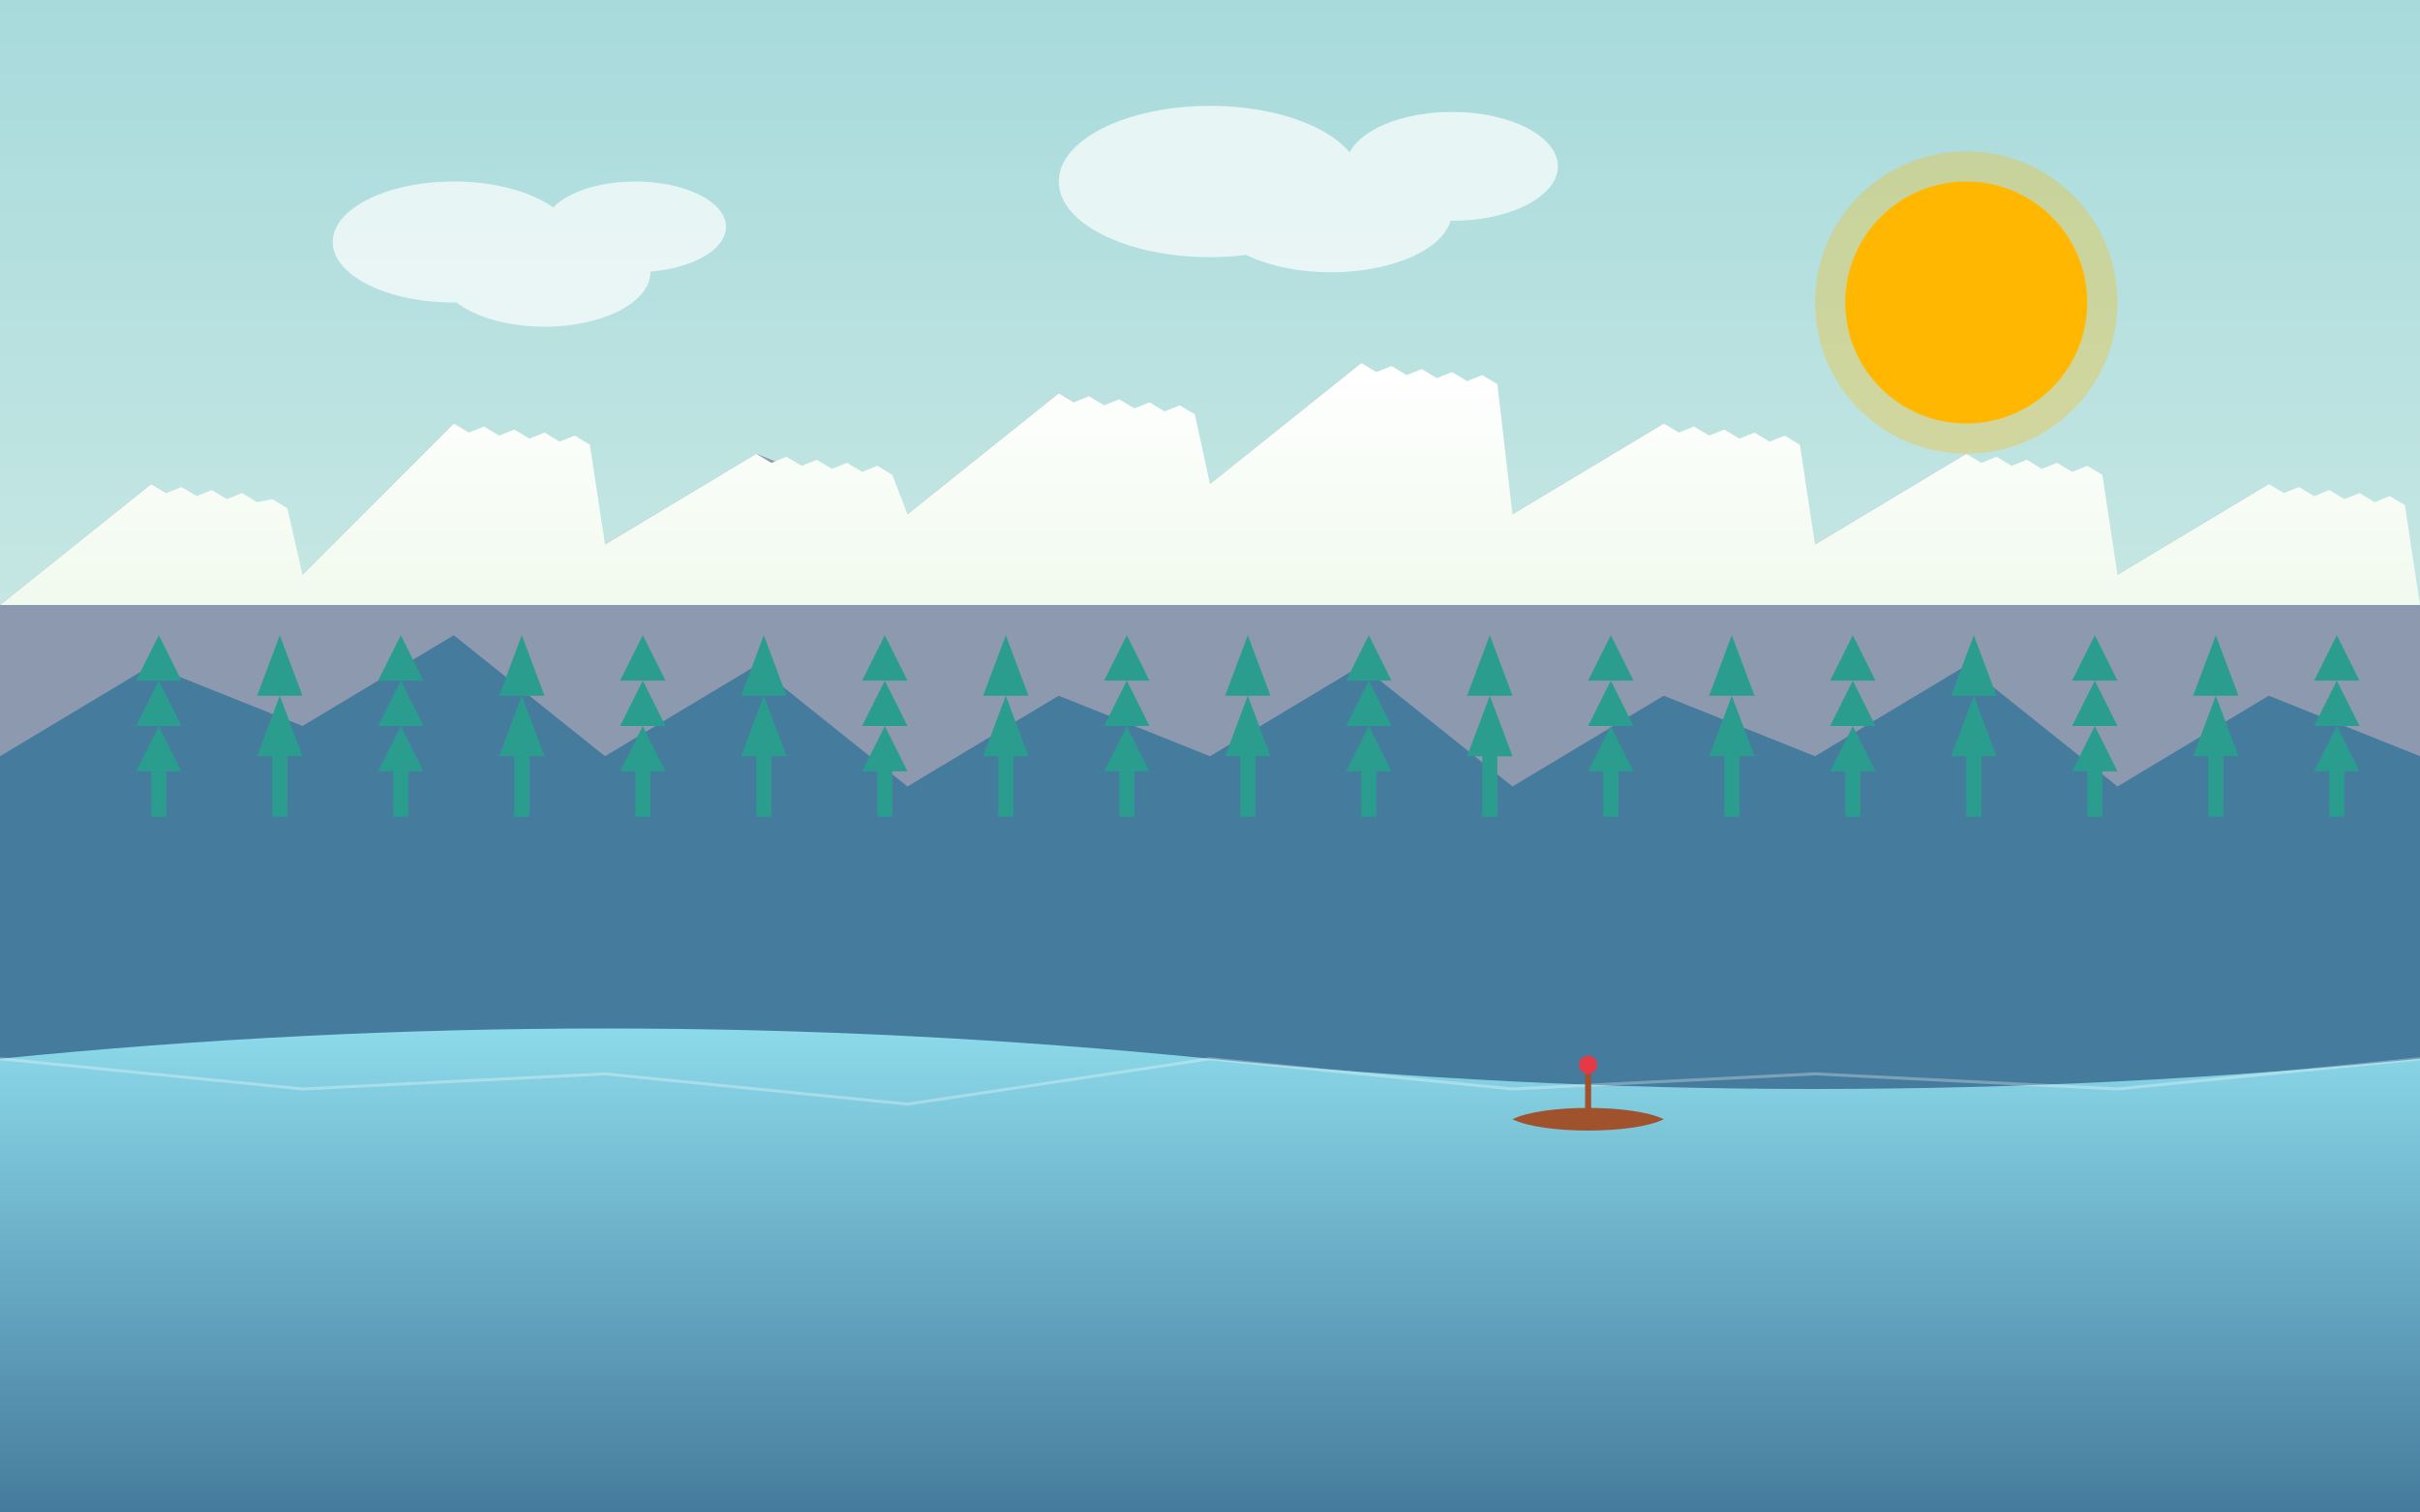
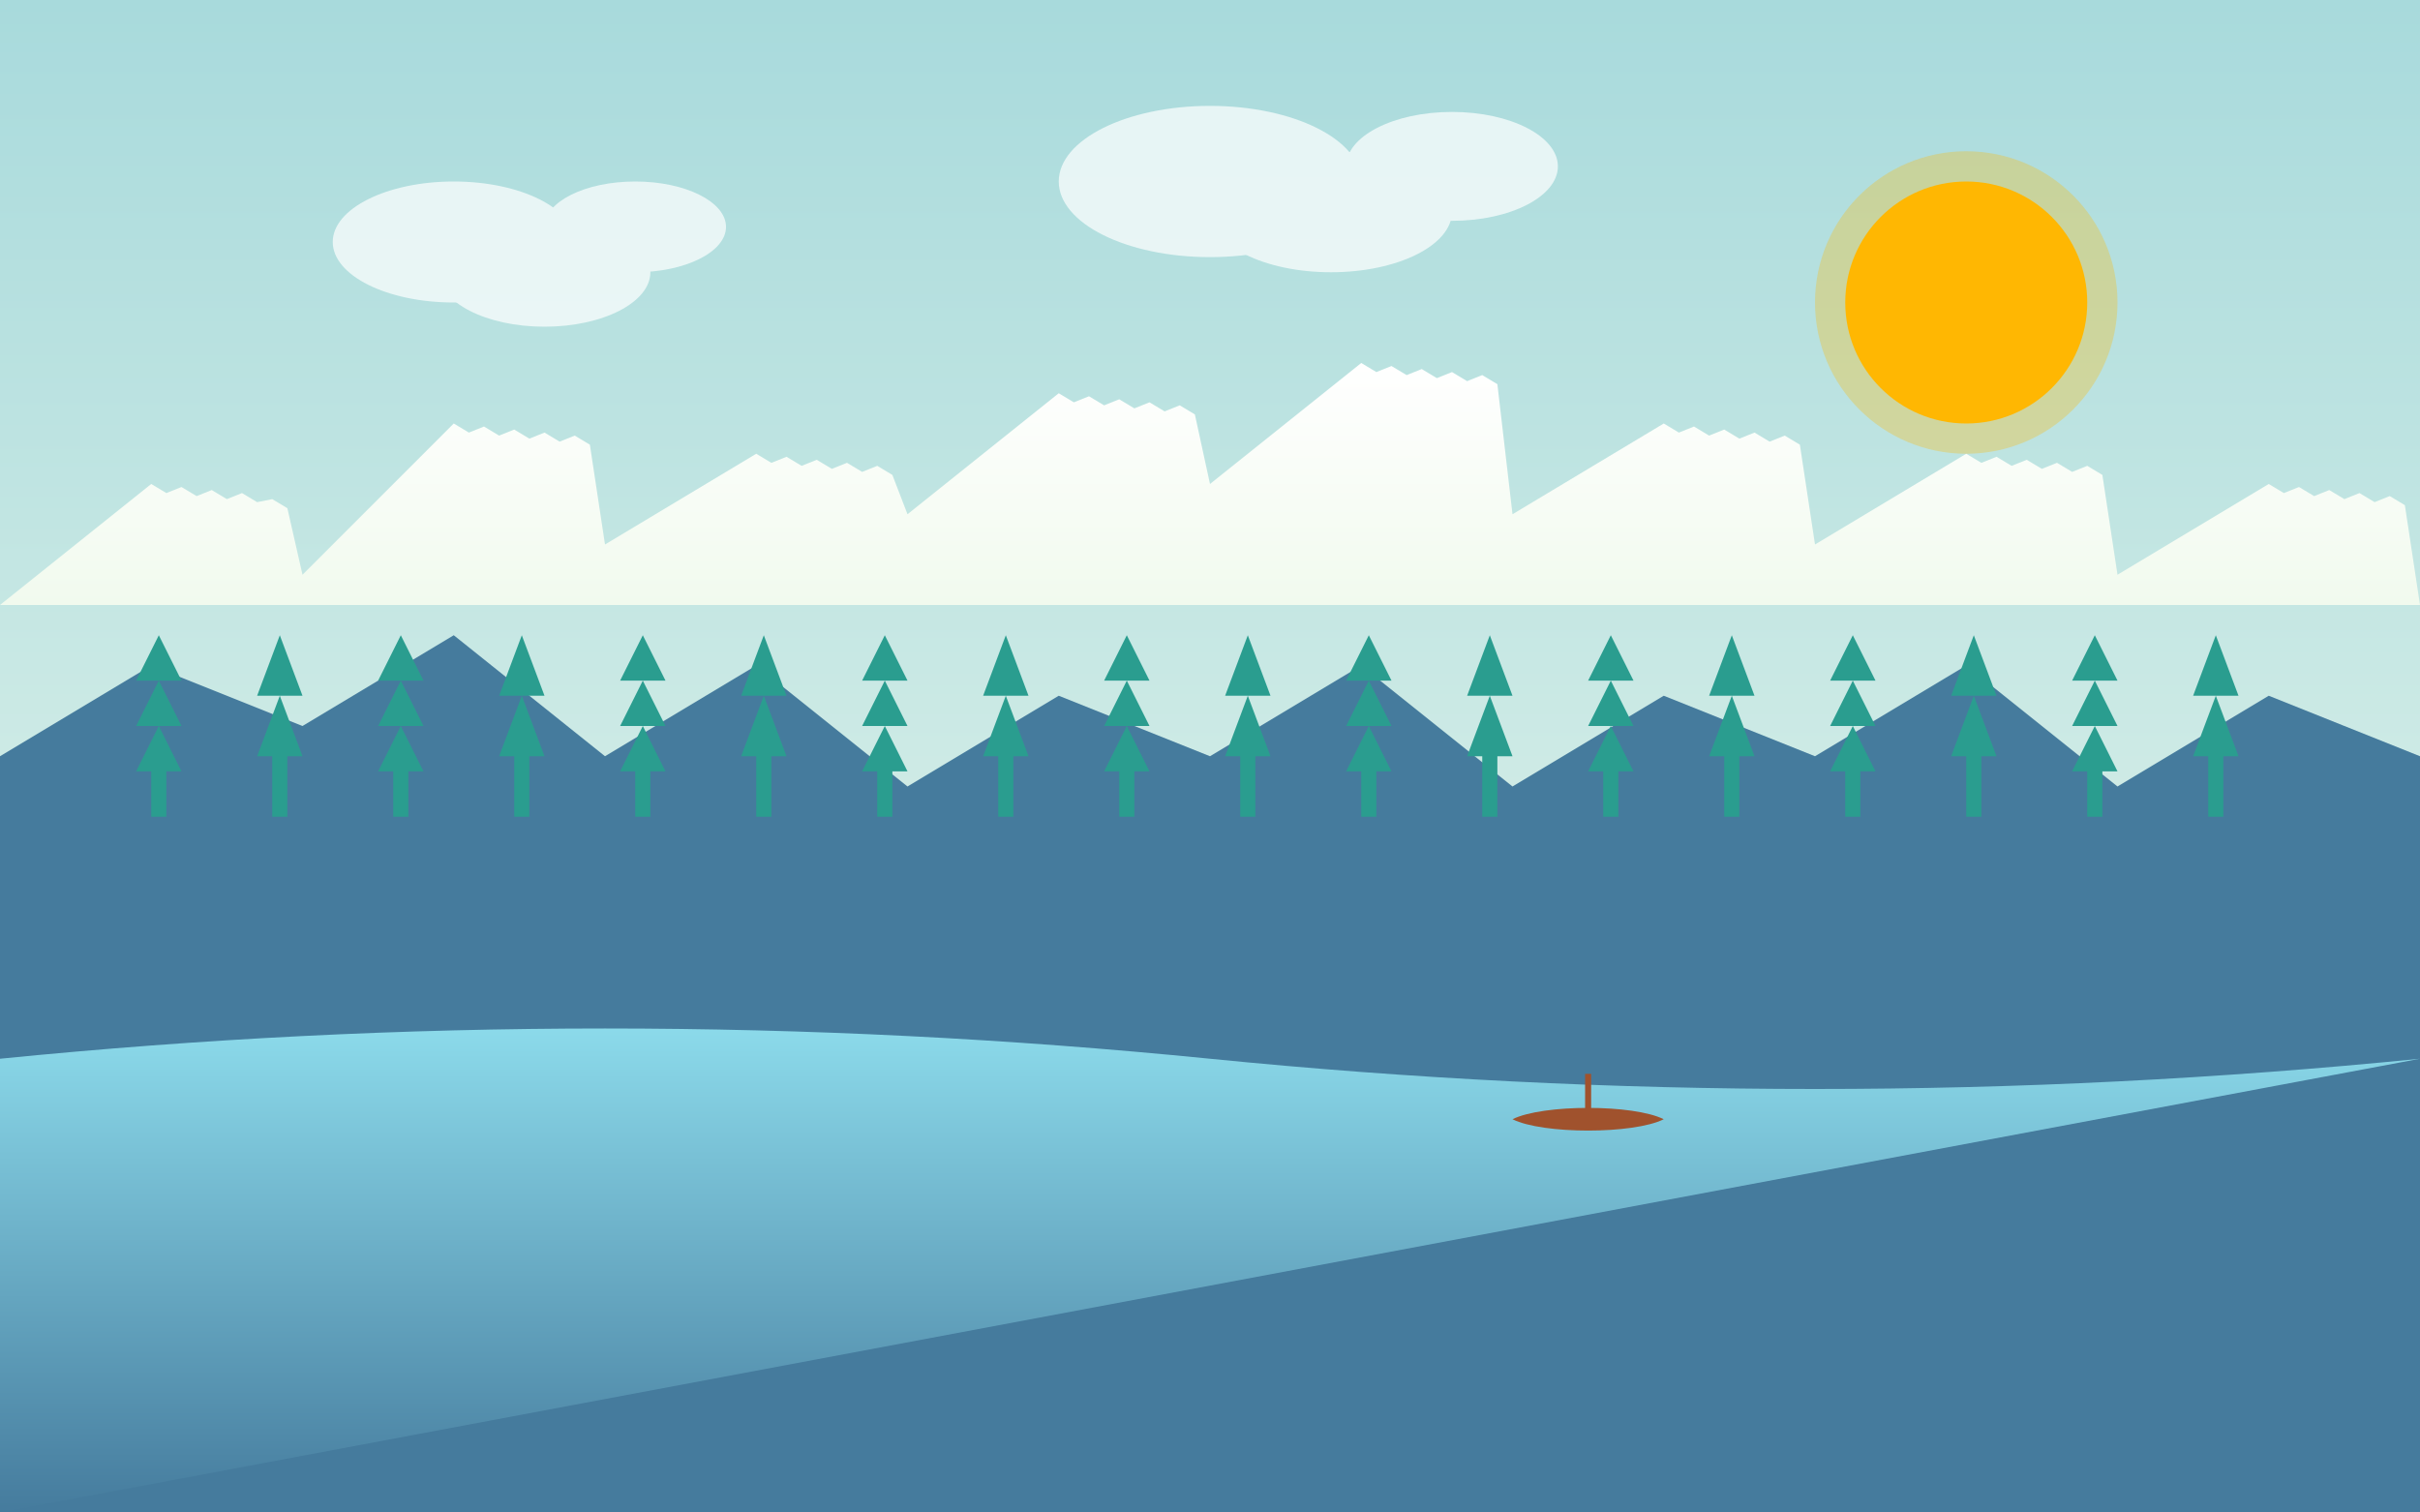
<svg xmlns="http://www.w3.org/2000/svg" viewBox="0 0 800 500" width="800" height="500">
  <rect x="0" y="0" width="800" height="500" fill="#333333" stroke="none" />
  <defs>
    <linearGradient id="skyGradient1" x1="0%" y1="0%" x2="0%" y2="100%">
      <stop offset="0%" stop-color="#a8dadc" />
      <stop offset="100%" stop-color="#f1faee" />
    </linearGradient>
    <linearGradient id="waterGradient1" x1="0%" y1="0%" x2="0%" y2="100%">
      <stop offset="0%" stop-color="#90e0ef" />
      <stop offset="100%" stop-color="#457b9d" />
    </linearGradient>
    <linearGradient id="snowGradient" x1="0%" y1="0%" x2="0%" y2="100%">
      <stop offset="0%" stop-color="#ffffff" />
      <stop offset="100%" stop-color="#f1faee" />
    </linearGradient>
  </defs>
  <rect width="800" height="500" fill="url(#skyGradient1)" />
-   <path d="M0,200 L50,160 L100,190 L150,140 L200,180 L250,150 L300,170 L350,130 L400,160 L450,120 L500,170 L550,140 L600,180 L650,150 L700,190 L750,160 L800,200 L800,500 L0,500 Z" fill="#8d99ae" />
  <path d="M0,200 L50,160 L55,163 L60,161 L65,164 L70,162 L75,165 L80,163 L85,166 L90,165 L95,168 L100,190 L150,140 L155,143 L160,141 L165,144 L170,142 L175,145 L180,143 L185,146 L190,144 L195,147 L200,180 L250,150 L255,153 L260,151 L265,154 L270,152 L275,155 L280,153 L285,156 L290,154 L295,157 L300,170 L350,130 L355,133 L360,131 L365,134 L370,132 L375,135 L380,133 L385,136 L390,134 L395,137 L400,160 L450,120 L455,123 L460,121 L465,124 L470,122 L475,125 L480,123 L485,126 L490,124 L495,127 L500,170 L550,140 L555,143 L560,141 L565,144 L570,142 L575,145 L580,143 L585,146 L590,144 L595,147 L600,180 L650,150 L655,153 L660,151 L665,154 L670,152 L675,155 L680,153 L685,156 L690,154 L695,157 L700,190 L750,160 L755,163 L760,161 L765,164 L770,162 L775,165 L780,163 L785,166 L790,164 L795,167 L800,200" fill="url(#snowGradient)" />
  <path d="M0,250 L50,220 L100,240 L150,210 L200,250 L250,220 L300,260 L350,230 L400,250 L450,220 L500,260 L550,230 L600,250 L650,220 L700,260 L750,230 L800,250 L800,500 L0,500 Z" fill="#457b9d" />
-   <path d="M0,350 Q200,330 400,350 Q600,370 800,350 L800,500 L0,500 Z" fill="url(#waterGradient1)" />
+   <path d="M0,350 Q200,330 400,350 Q600,370 800,350 L0,500 Z" fill="url(#waterGradient1)" />
  <g transform="translate(0, 270)">
    <g fill="#2a9d8f">
      <path d="M50,0 L55,0 L55,-15 L60,-15 L52.5,-30 L60,-30 L52.5,-45 L60,-45 L52.5,-60 L45,-45 L52.5,-45 L45,-30 L52.5,-30 L45,-15 L50,-15 Z" />
      <path d="M90,0 L95,0 L95,-20 L100,-20 L92.5,-40 L100,-40 L92.5,-60 L85,-40 L92.5,-40 L85,-20 L90,-20 Z" />
      <path d="M130,0 L135,0 L135,-15 L140,-15 L132.5,-30 L140,-30 L132.5,-45 L140,-45 L132.5,-60 L125,-45 L132.5,-45 L125,-30 L132.5,-30 L125,-15 L130,-15 Z" />
      <path d="M170,0 L175,0 L175,-20 L180,-20 L172.5,-40 L180,-40 L172.5,-60 L165,-40 L172.5,-40 L165,-20 L170,-20 Z" />
      <path d="M210,0 L215,0 L215,-15 L220,-15 L212.5,-30 L220,-30 L212.5,-45 L220,-45 L212.5,-60 L205,-45 L212.5,-45 L205,-30 L212.5,-30 L205,-15 L210,-15 Z" />
      <path d="M250,0 L255,0 L255,-20 L260,-20 L252.5,-40 L260,-40 L252.5,-60 L245,-40 L252.5,-40 L245,-20 L250,-20 Z" />
      <path d="M290,0 L295,0 L295,-15 L300,-15 L292.5,-30 L300,-30 L292.5,-45 L300,-45 L292.5,-60 L285,-45 L292.5,-45 L285,-30 L292.5,-30 L285,-15 L290,-15 Z" />
      <path d="M330,0 L335,0 L335,-20 L340,-20 L332.5,-40 L340,-40 L332.5,-60 L325,-40 L332.5,-40 L325,-20 L330,-20 Z" />
      <path d="M370,0 L375,0 L375,-15 L380,-15 L372.5,-30 L380,-30 L372.5,-45 L380,-45 L372.5,-60 L365,-45 L372.5,-45 L365,-30 L372.5,-30 L365,-15 L370,-15 Z" />
      <path d="M410,0 L415,0 L415,-20 L420,-20 L412.5,-40 L420,-40 L412.5,-60 L405,-40 L412.5,-40 L405,-20 L410,-20 Z" />
      <path d="M450,0 L455,0 L455,-15 L460,-15 L452.5,-30 L460,-30 L452.5,-45 L460,-45 L452.5,-60 L445,-45 L452.5,-45 L445,-30 L452.5,-30 L445,-15 L450,-15 Z" />
      <path d="M490,0 L495,0 L495,-20 L500,-20 L492.5,-40 L500,-40 L492.5,-60 L485,-40 L492.5,-40 L485,-20 L490,-20 Z" />
      <path d="M530,0 L535,0 L535,-15 L540,-15 L532.5,-30 L540,-30 L532.5,-45 L540,-45 L532.5,-60 L525,-45 L532.5,-45 L525,-30 L532.5,-30 L525,-15 L530,-15 Z" />
      <path d="M570,0 L575,0 L575,-20 L580,-20 L572.5,-40 L580,-40 L572.5,-60 L565,-40 L572.5,-40 L565,-20 L570,-20 Z" />
      <path d="M610,0 L615,0 L615,-15 L620,-15 L612.5,-30 L620,-30 L612.5,-45 L620,-45 L612.5,-60 L605,-45 L612.5,-45 L605,-30 L612.5,-30 L605,-15 L610,-15 Z" />
      <path d="M650,0 L655,0 L655,-20 L660,-20 L652.5,-40 L660,-40 L652.5,-60 L645,-40 L652.5,-40 L645,-20 L650,-20 Z" />
      <path d="M690,0 L695,0 L695,-15 L700,-15 L692.5,-30 L700,-30 L692.5,-45 L700,-45 L692.5,-60 L685,-45 L692.5,-45 L685,-30 L692.5,-30 L685,-15 L690,-15 Z" />
      <path d="M730,0 L735,0 L735,-20 L740,-20 L732.5,-40 L740,-40 L732.5,-60 L725,-40 L732.5,-40 L725,-20 L730,-20 Z" />
-       <path d="M770,0 L775,0 L775,-15 L780,-15 L772.5,-30 L780,-30 L772.5,-45 L780,-45 L772.5,-60 L765,-45 L772.5,-45 L765,-30 L772.5,-30 L765,-15 L770,-15 Z" />
    </g>
  </g>
  <g opacity="0.3">
-     <path d="M0,350 L100,360 L200,355 L300,365 L400,350 L500,360 L600,355 L700,360 L800,350" fill="none" stroke="#ffffff" stroke-width="1" />
-   </g>
+     </g>
  <circle cx="650" cy="100" r="40" fill="#ffb703" />
  <circle cx="650" cy="100" r="50" fill="#ffb703" opacity="0.3" />
  <g fill="white" opacity="0.7">
    <ellipse cx="150" cy="80" rx="40" ry="20" />
    <ellipse cx="180" cy="90" rx="35" ry="18" />
    <ellipse cx="210" cy="75" rx="30" ry="15" />
    <ellipse cx="400" cy="60" rx="50" ry="25" />
    <ellipse cx="440" cy="70" rx="40" ry="20" />
    <ellipse cx="480" cy="55" rx="35" ry="18" />
  </g>
  <g transform="translate(500, 370)">
    <path d="M0,0 C10,-5 40,-5 50,0 C40,5 10,5 0,0 Z" fill="#a0522d" />
    <line x1="25" y1="0" x2="25" y2="-15" stroke="#a0522d" stroke-width="2" />
-     <circle cx="25" cy="-18" r="3" fill="#e63946" />
  </g>
</svg>